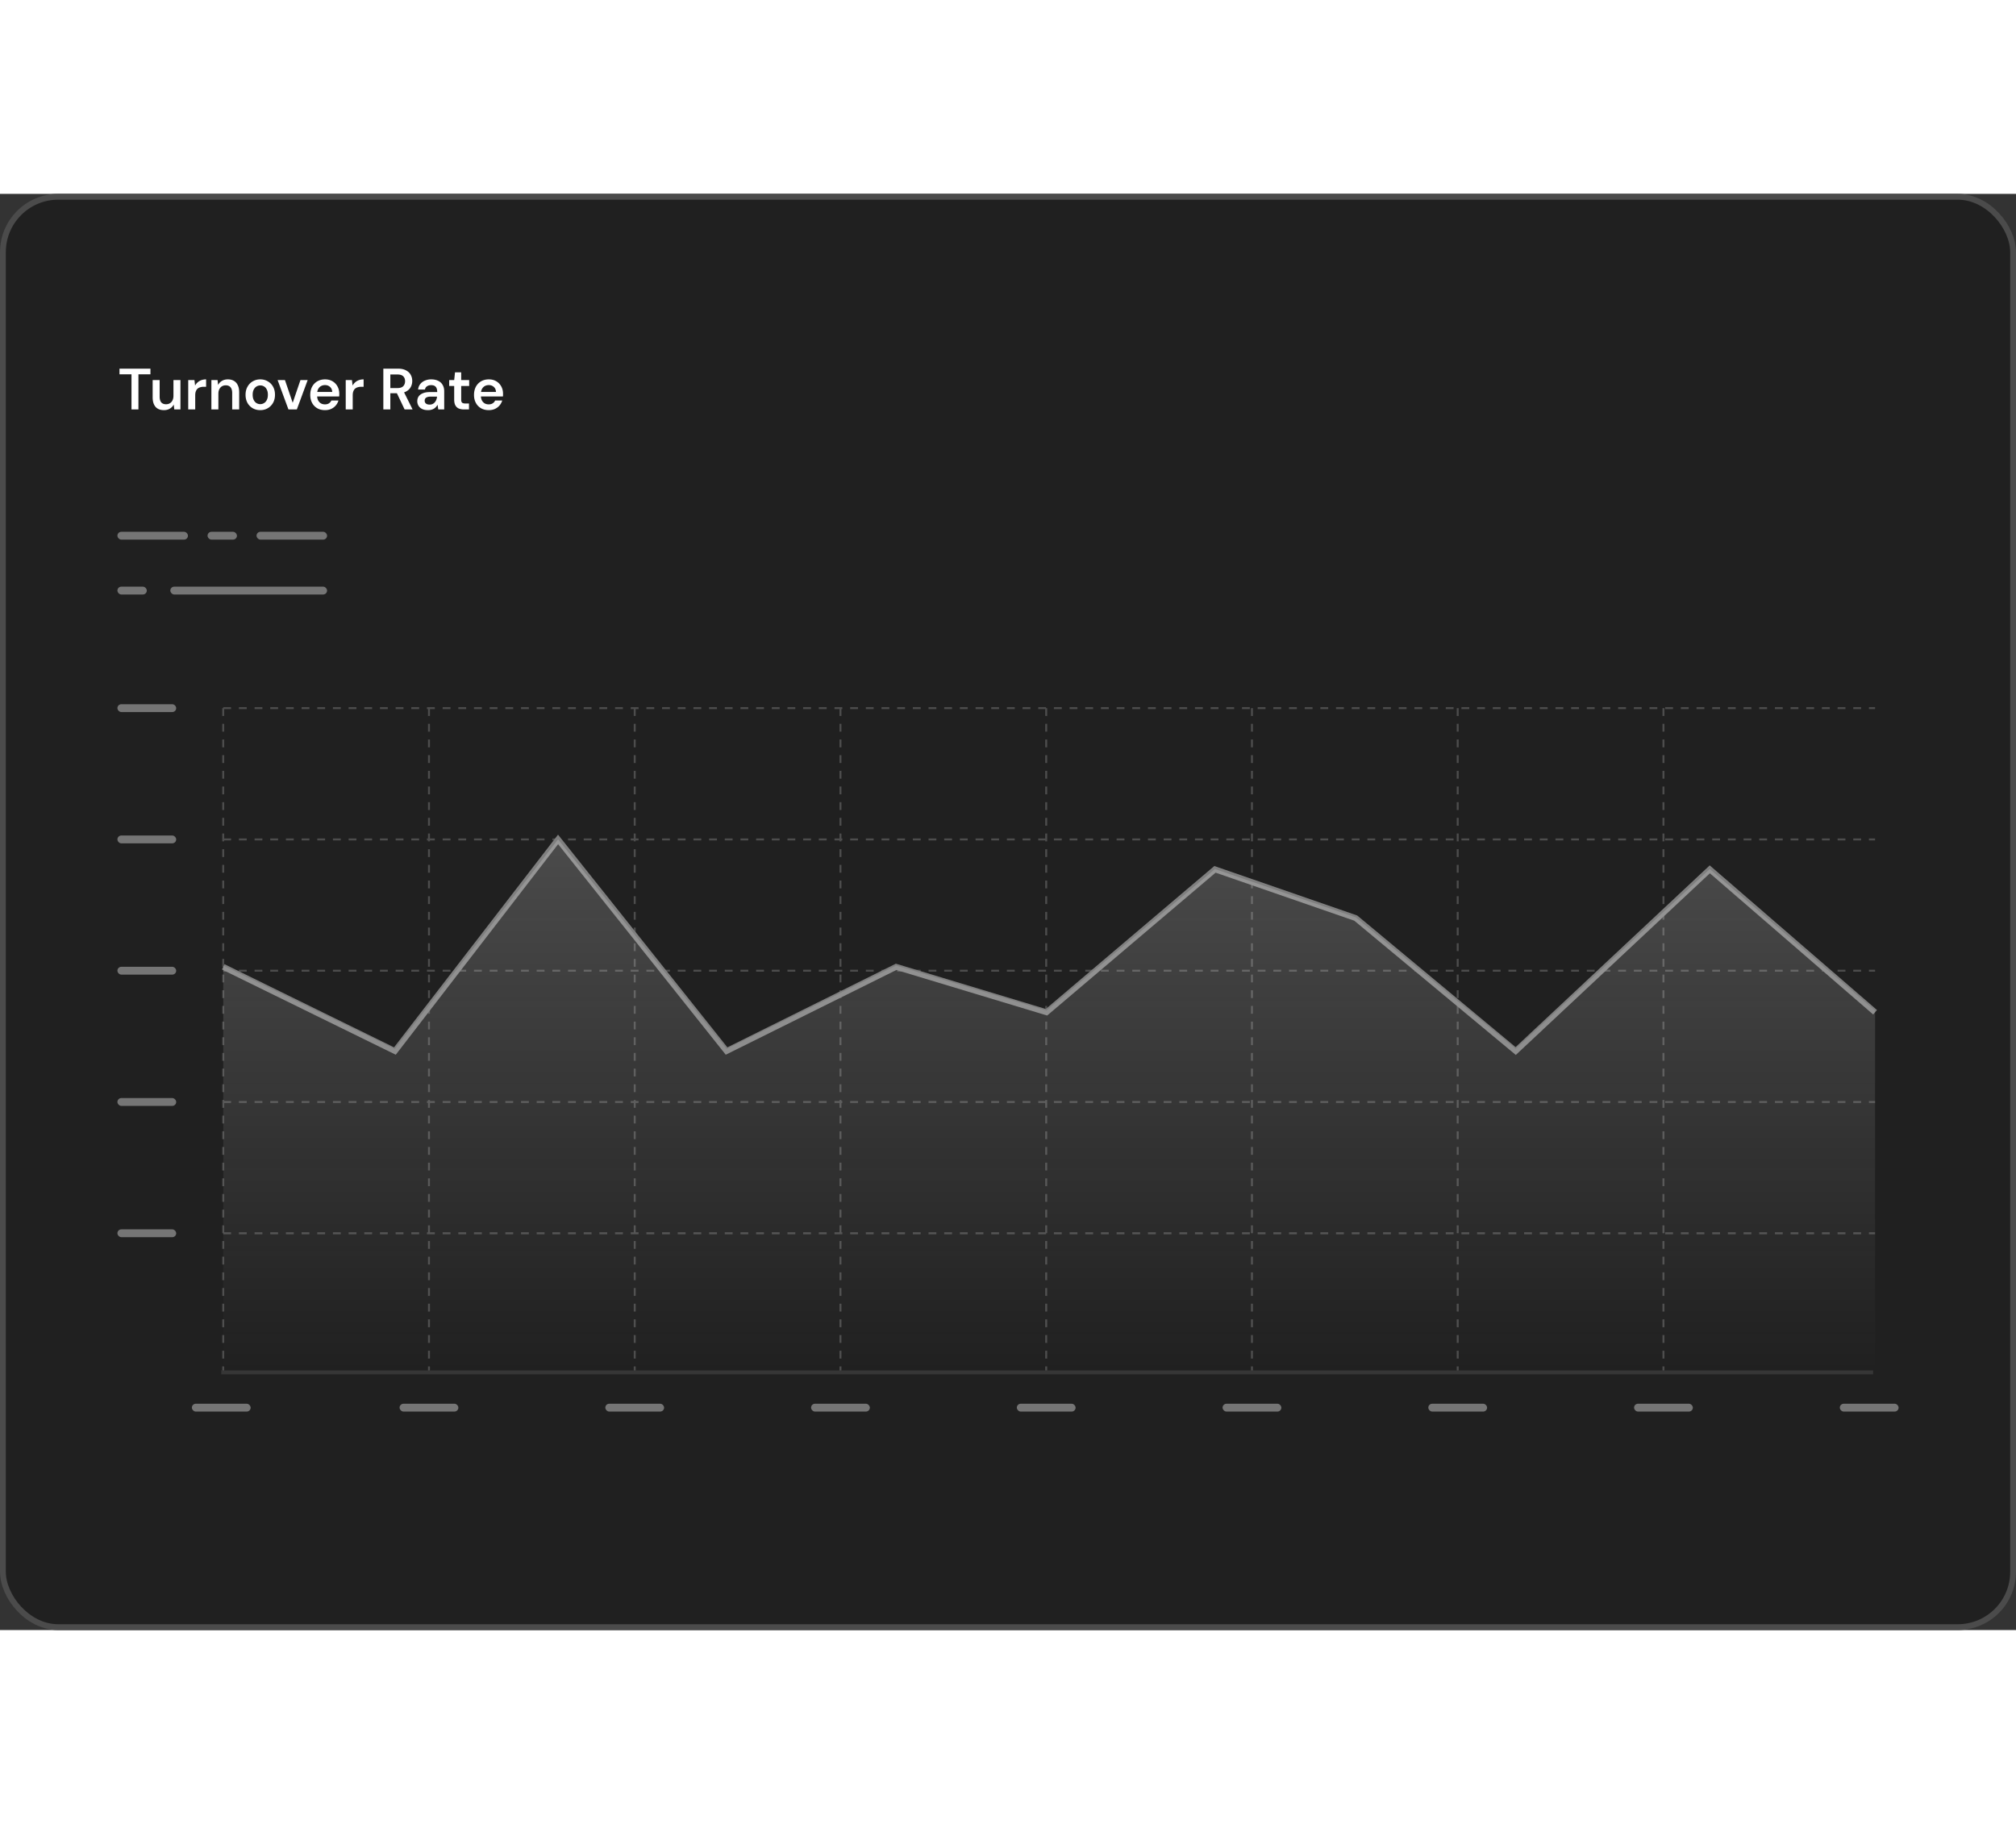
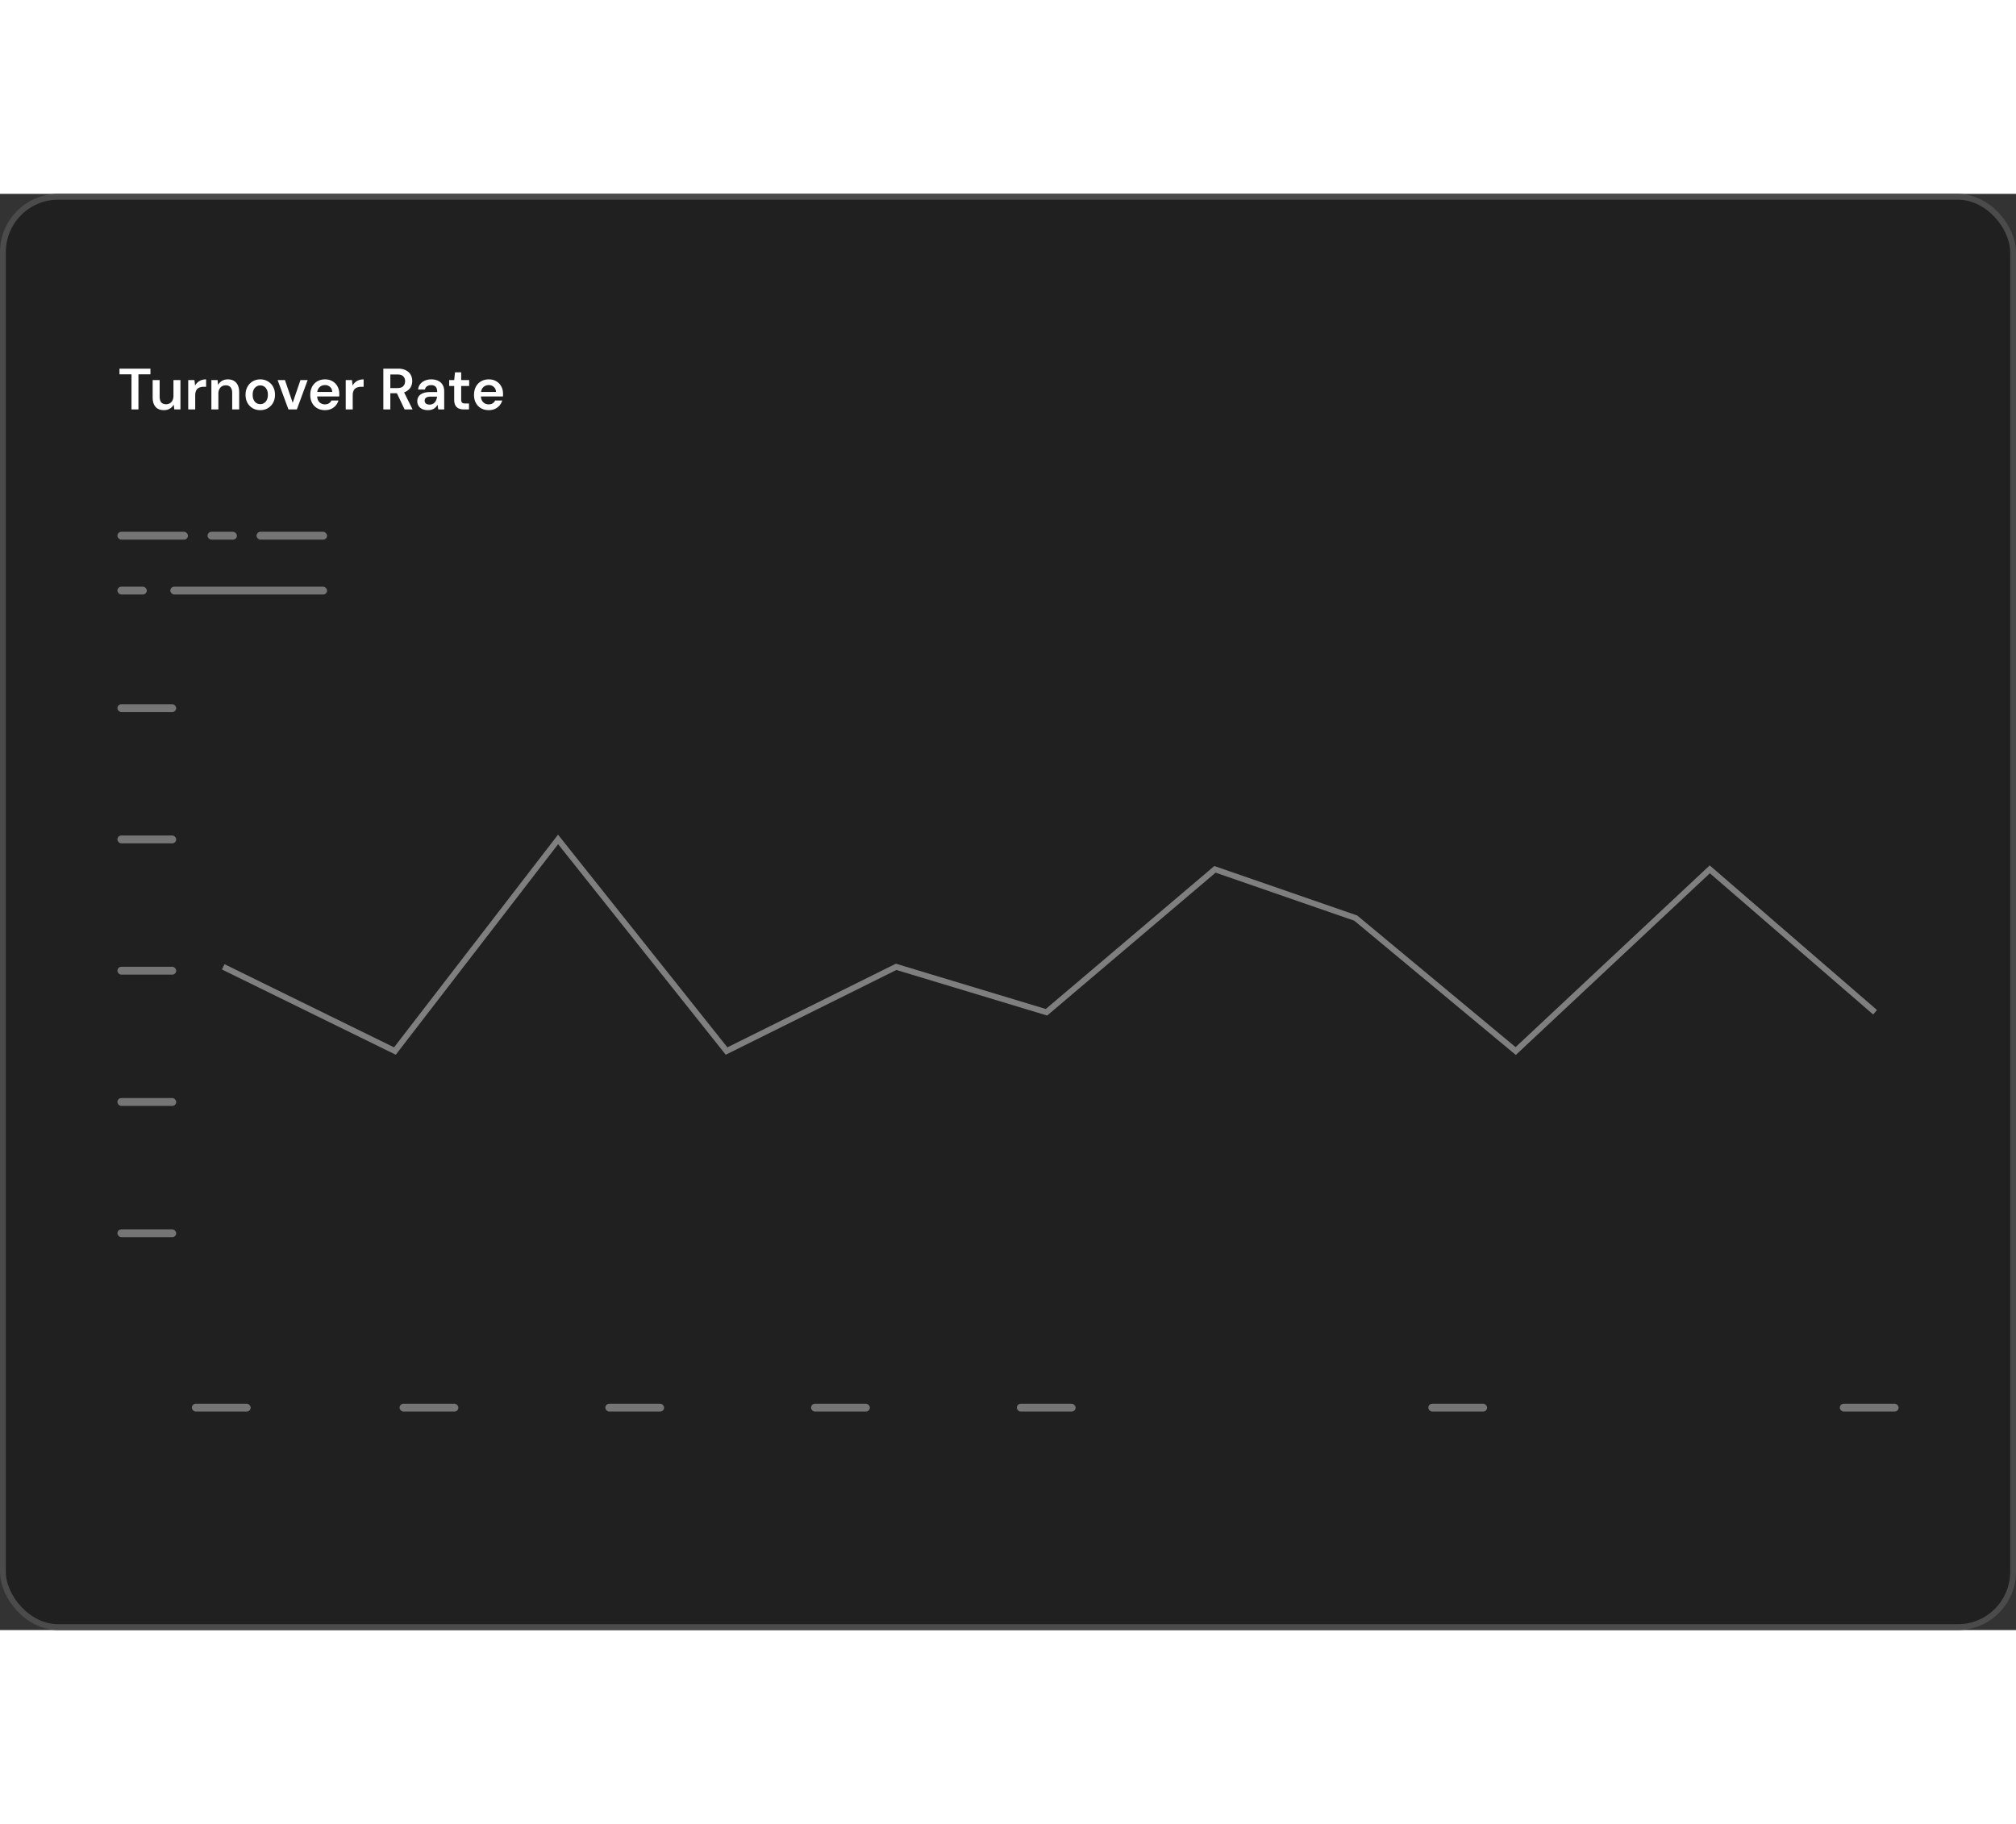
<svg xmlns="http://www.w3.org/2000/svg" width="1050" height="950" fill="none" viewBox="0 0 692 493">
  <rect x="0" y="0" width="692" height="493" fill="#333333" stroke="none" />
  <rect width="692" height="493" fill="#202020" rx="20" />
  <rect width="690" height="491" x="1" y="1" stroke="#F5F5F5" stroke-opacity=".2" stroke-width="2" rx="19" />
-   <path fill="#fff" fill-opacity=".1" d="M75.949 403.875h567.007v1.345H75.949z" />
-   <path stroke="#fff" stroke-dasharray="2.69 2.69" stroke-opacity=".2" stroke-width=".673" d="M76.621 176.534h567.007M76.621 221.599h567.007M76.621 266.664h567.007M76.621 311.728h567.007M76.621 356.793h567.007M76.621 176.534v227.341M147.245 176.534v227.341M217.869 176.534v227.341M288.492 176.534v227.341M429.74 176.534v227.341M359.116 176.534v227.341M500.363 176.534v227.341M570.987 176.534v227.341" />
+   <path fill="#fff" fill-opacity=".1" d="M75.949 403.875h567.007H75.949z" />
  <rect width="20.178" height="2.69" x="65.86" y="415.31" fill="#F5F5F5" fill-opacity=".4" rx="1.345" />
  <rect width="20.178" height="2.69" x="40.301" y="355.448" fill="#F5F5F5" fill-opacity=".4" rx="1.345" />
  <rect width="20.178" height="2.69" x="40.301" y="310.383" fill="#F5F5F5" fill-opacity=".4" rx="1.345" />
  <rect width="20.178" height="2.69" x="40.301" y="265.318" fill="#F5F5F5" fill-opacity=".4" rx="1.345" />
  <rect width="20.178" height="2.69" x="40.301" y="220.254" fill="#F5F5F5" fill-opacity=".4" rx="1.345" />
  <rect width="20.178" height="2.69" x="40.301" y="175.189" fill="#F5F5F5" fill-opacity=".4" rx="1.345" />
  <rect width="10.089" height="2.69" x="40.301" y="134.833" fill="#F5F5F5" fill-opacity=".4" rx="1.345" />
  <rect width="10.089" height="2.69" x="71.24" y="116" fill="#F5F5F5" fill-opacity=".4" rx="1.345" />
  <rect width="53.809" height="2.69" x="58.461" y="134.833" fill="#F5F5F5" fill-opacity=".4" rx="1.345" />
  <rect width="24.214" height="2.69" x="88.056" y="116" fill="#F5F5F5" fill-opacity=".4" rx="1.345" />
  <rect width="24.214" height="2.69" x="40.301" y="116" fill="#F5F5F5" fill-opacity=".4" rx="1.345" />
  <rect width="20.178" height="2.69" x="137.156" y="415.31" fill="#F5F5F5" fill-opacity=".4" rx="1.345" />
  <rect width="20.178" height="2.69" x="207.78" y="415.31" fill="#F5F5F5" fill-opacity=".4" rx="1.345" />
  <rect width="20.178" height="2.69" x="278.403" y="415.31" fill="#F5F5F5" fill-opacity=".4" rx="1.345" />
  <rect width="20.178" height="2.69" x="349.027" y="415.31" fill="#F5F5F5" fill-opacity=".4" rx="1.345" />
-   <rect width="20.178" height="2.69" x="419.65" y="415.31" fill="#F5F5F5" fill-opacity=".4" rx="1.345" />
  <rect width="20.178" height="2.69" x="490.274" y="415.31" fill="#F5F5F5" fill-opacity=".4" rx="1.345" />
-   <rect width="20.178" height="2.69" x="560.898" y="415.31" fill="#F5F5F5" fill-opacity=".4" rx="1.345" />
  <rect width="20.178" height="2.69" x="631.521" y="415.31" fill="#F5F5F5" fill-opacity=".4" rx="1.345" />
  <path stroke="#7F7F7F" stroke-width="2.018" d="m76.621 265.336 58.934 28.905 56.005-72.642 57.835 72.642 58.202-28.905 51.613 15.593 57.835-49.061 48.318 16.734 54.907 45.639 66.621-62.373 56.737 49.061" />
-   <path fill="url(#a)" d="m135.555 293.53-58.934-28.621v138.966h567.007V280.349l-56.737-48.582-66.621 61.763-54.907-45.192-48.318-16.571-57.835 48.582-51.613-15.44-58.202 28.621-57.835-71.931z" />
  <path fill="#fff" d="M45.137 74V61.94h-4.12V60h10.62v1.94h-4.12V74zm11.142.24q-1.22 0-2.1-.48-.86-.5-1.32-1.48-.46-1-.46-2.46v-5.9h2.4v5.66q0 1.3.54 1.98.561.66 1.68.66.72 0 1.28-.34.58-.34.9-.98.34-.66.34-1.6v-5.38h2.4V74h-2.12l-.18-1.68a3.47 3.47 0 0 1-1.34 1.4q-.86.52-2.02.52m8.33-.24V63.92h2.14l.22 1.88q.36-.66.9-1.12.54-.48 1.26-.74a4.9 4.9 0 0 1 1.62-.26v2.54h-.84q-.6 0-1.14.16-.54.14-.94.48-.38.32-.6.9-.22.56-.22 1.42V74zm7.95 0V63.92h2.12l.18 1.68a3.5 3.5 0 0 1 1.32-1.4q.86-.52 2.04-.52 1.22 0 2.08.52.86.5 1.32 1.48.48.98.48 2.44V74h-2.4v-5.66q0-1.26-.56-1.94t-1.66-.68q-.72 0-1.3.34-.561.34-.9 1-.32.64-.32 1.56V74zm16.77.24q-1.44 0-2.6-.66a4.9 4.9 0 0 1-1.8-1.86q-.64-1.2-.64-2.74 0-1.58.66-2.76a4.74 4.74 0 0 1 1.8-1.86q1.16-.68 2.6-.68t2.58.68a4.6 4.6 0 0 1 1.8 1.84q.66 1.18.66 2.76t-.66 2.76a4.9 4.9 0 0 1-1.82 1.86q-1.14.66-2.58.66m0-2.06q.72 0 1.3-.36.6-.36.96-1.08t.36-1.78-.36-1.76q-.34-.72-.94-1.08-.58-.36-1.3-.36-.7 0-1.3.36t-.96 1.08q-.36.7-.36 1.76t.36 1.78.94 1.08q.6.36 1.3.36M99.01 74l-3.72-10.08h2.52l2.66 7.8 2.66-7.8h2.48L101.89 74zm12.546.24q-1.5 0-2.64-.64a4.64 4.64 0 0 1-1.78-1.84q-.64-1.18-.64-2.72 0-1.6.62-2.8a4.74 4.74 0 0 1 1.78-1.88q1.16-.68 2.68-.68 1.48 0 2.58.66t1.7 1.78q.6 1.1.6 2.48v.44q0 .24-.04.5h-8.2V68h5.82q-.04-1.1-.74-1.72-.7-.64-1.74-.64-.74 0-1.36.34t-.98 1.02q-.36.66-.36 1.68v.58q0 .94.34 1.62.36.68.96 1.04.62.34 1.38.34.84 0 1.38-.36.56-.36.82-.96h2.44a4.7 4.7 0 0 1-.92 1.7 4.7 4.7 0 0 1-1.58 1.18q-.94.42-2.12.42m7.116-.24V63.92h2.14l.22 1.88q.36-.66.9-1.12.54-.48 1.26-.74a4.9 4.9 0 0 1 1.62-.26v2.54h-.84q-.6 0-1.14.16-.54.14-.94.48-.38.32-.6.9-.22.56-.22 1.42V74zm12.912 0V60h5.02q1.66 0 2.74.58 1.1.56 1.62 1.52.54.94.54 2.14 0 1.12-.52 2.08t-1.62 1.54-2.82.58h-2.56V74zm7.3 0-2.94-6.18h2.6l3.08 6.18zm-4.9-7.34h2.46q1.34 0 1.96-.64.64-.66.64-1.72 0-1.04-.62-1.66-.62-.64-1.98-.64h-2.46zm12.931 7.58q-1.24 0-2.06-.42t-1.22-1.12a3 3 0 0 1-.4-1.52q0-.96.48-1.66.5-.7 1.46-1.08.96-.4 2.36-.4h2.54q0-.8-.22-1.32a1.56 1.56 0 0 0-.68-.8q-.46-.26-1.18-.26-.82 0-1.4.38-.58.36-.72 1.12h-2.36q.12-1.08.72-1.84.6-.78 1.58-1.2a5.35 5.35 0 0 1 2.18-.44q1.42 0 2.42.5 1 .48 1.52 1.4.54.9.54 2.18V74h-2.04l-.24-1.62a3.1 3.1 0 0 1-.52.74q-.3.34-.7.6-.4.24-.92.38-.5.14-1.14.14m.54-1.9q.58 0 1.02-.2.46-.22.78-.6.34-.4.52-.88t.24-1.02v-.04h-2.22q-.7 0-1.16.18-.46.16-.66.48t-.2.74.2.72.58.46.9.16M159.263 74q-1.02 0-1.78-.32a2.4 2.4 0 0 1-1.16-1.06q-.42-.74-.42-2v-4.68h-1.72v-2.02h1.72l.28-2.66h2.12v2.66h2.74v2.02h-2.74v4.68q0 .76.32 1.06.34.28 1.12.28h1.24V74zm8.504.24q-1.5 0-2.64-.64a4.64 4.64 0 0 1-1.78-1.84q-.64-1.18-.64-2.72 0-1.6.62-2.8a4.74 4.74 0 0 1 1.78-1.88q1.16-.68 2.68-.68 1.48 0 2.58.66t1.7 1.78q.6 1.1.6 2.48v.44q0 .24-.04.5h-8.2V68h5.82q-.04-1.1-.74-1.72-.7-.64-1.74-.64-.74 0-1.36.34t-.98 1.02q-.36.66-.36 1.68v.58q0 .94.34 1.62.36.68.96 1.04.62.34 1.38.34.84 0 1.38-.36.56-.36.82-.96h2.44a4.7 4.7 0 0 1-.92 1.7 4.7 4.7 0 0 1-1.58 1.18q-.94.42-2.12.42" />
  <defs>
    <linearGradient id="a" x1="359.942" x2="359.942" y1="221.599" y2="403.875" gradientUnits="userSpaceOnUse">
      <stop stop-color="#F5F5F5" stop-opacity=".2" />
      <stop offset="1" stop-color="#F5F5F5" stop-opacity="0" />
    </linearGradient>
  </defs>
</svg>